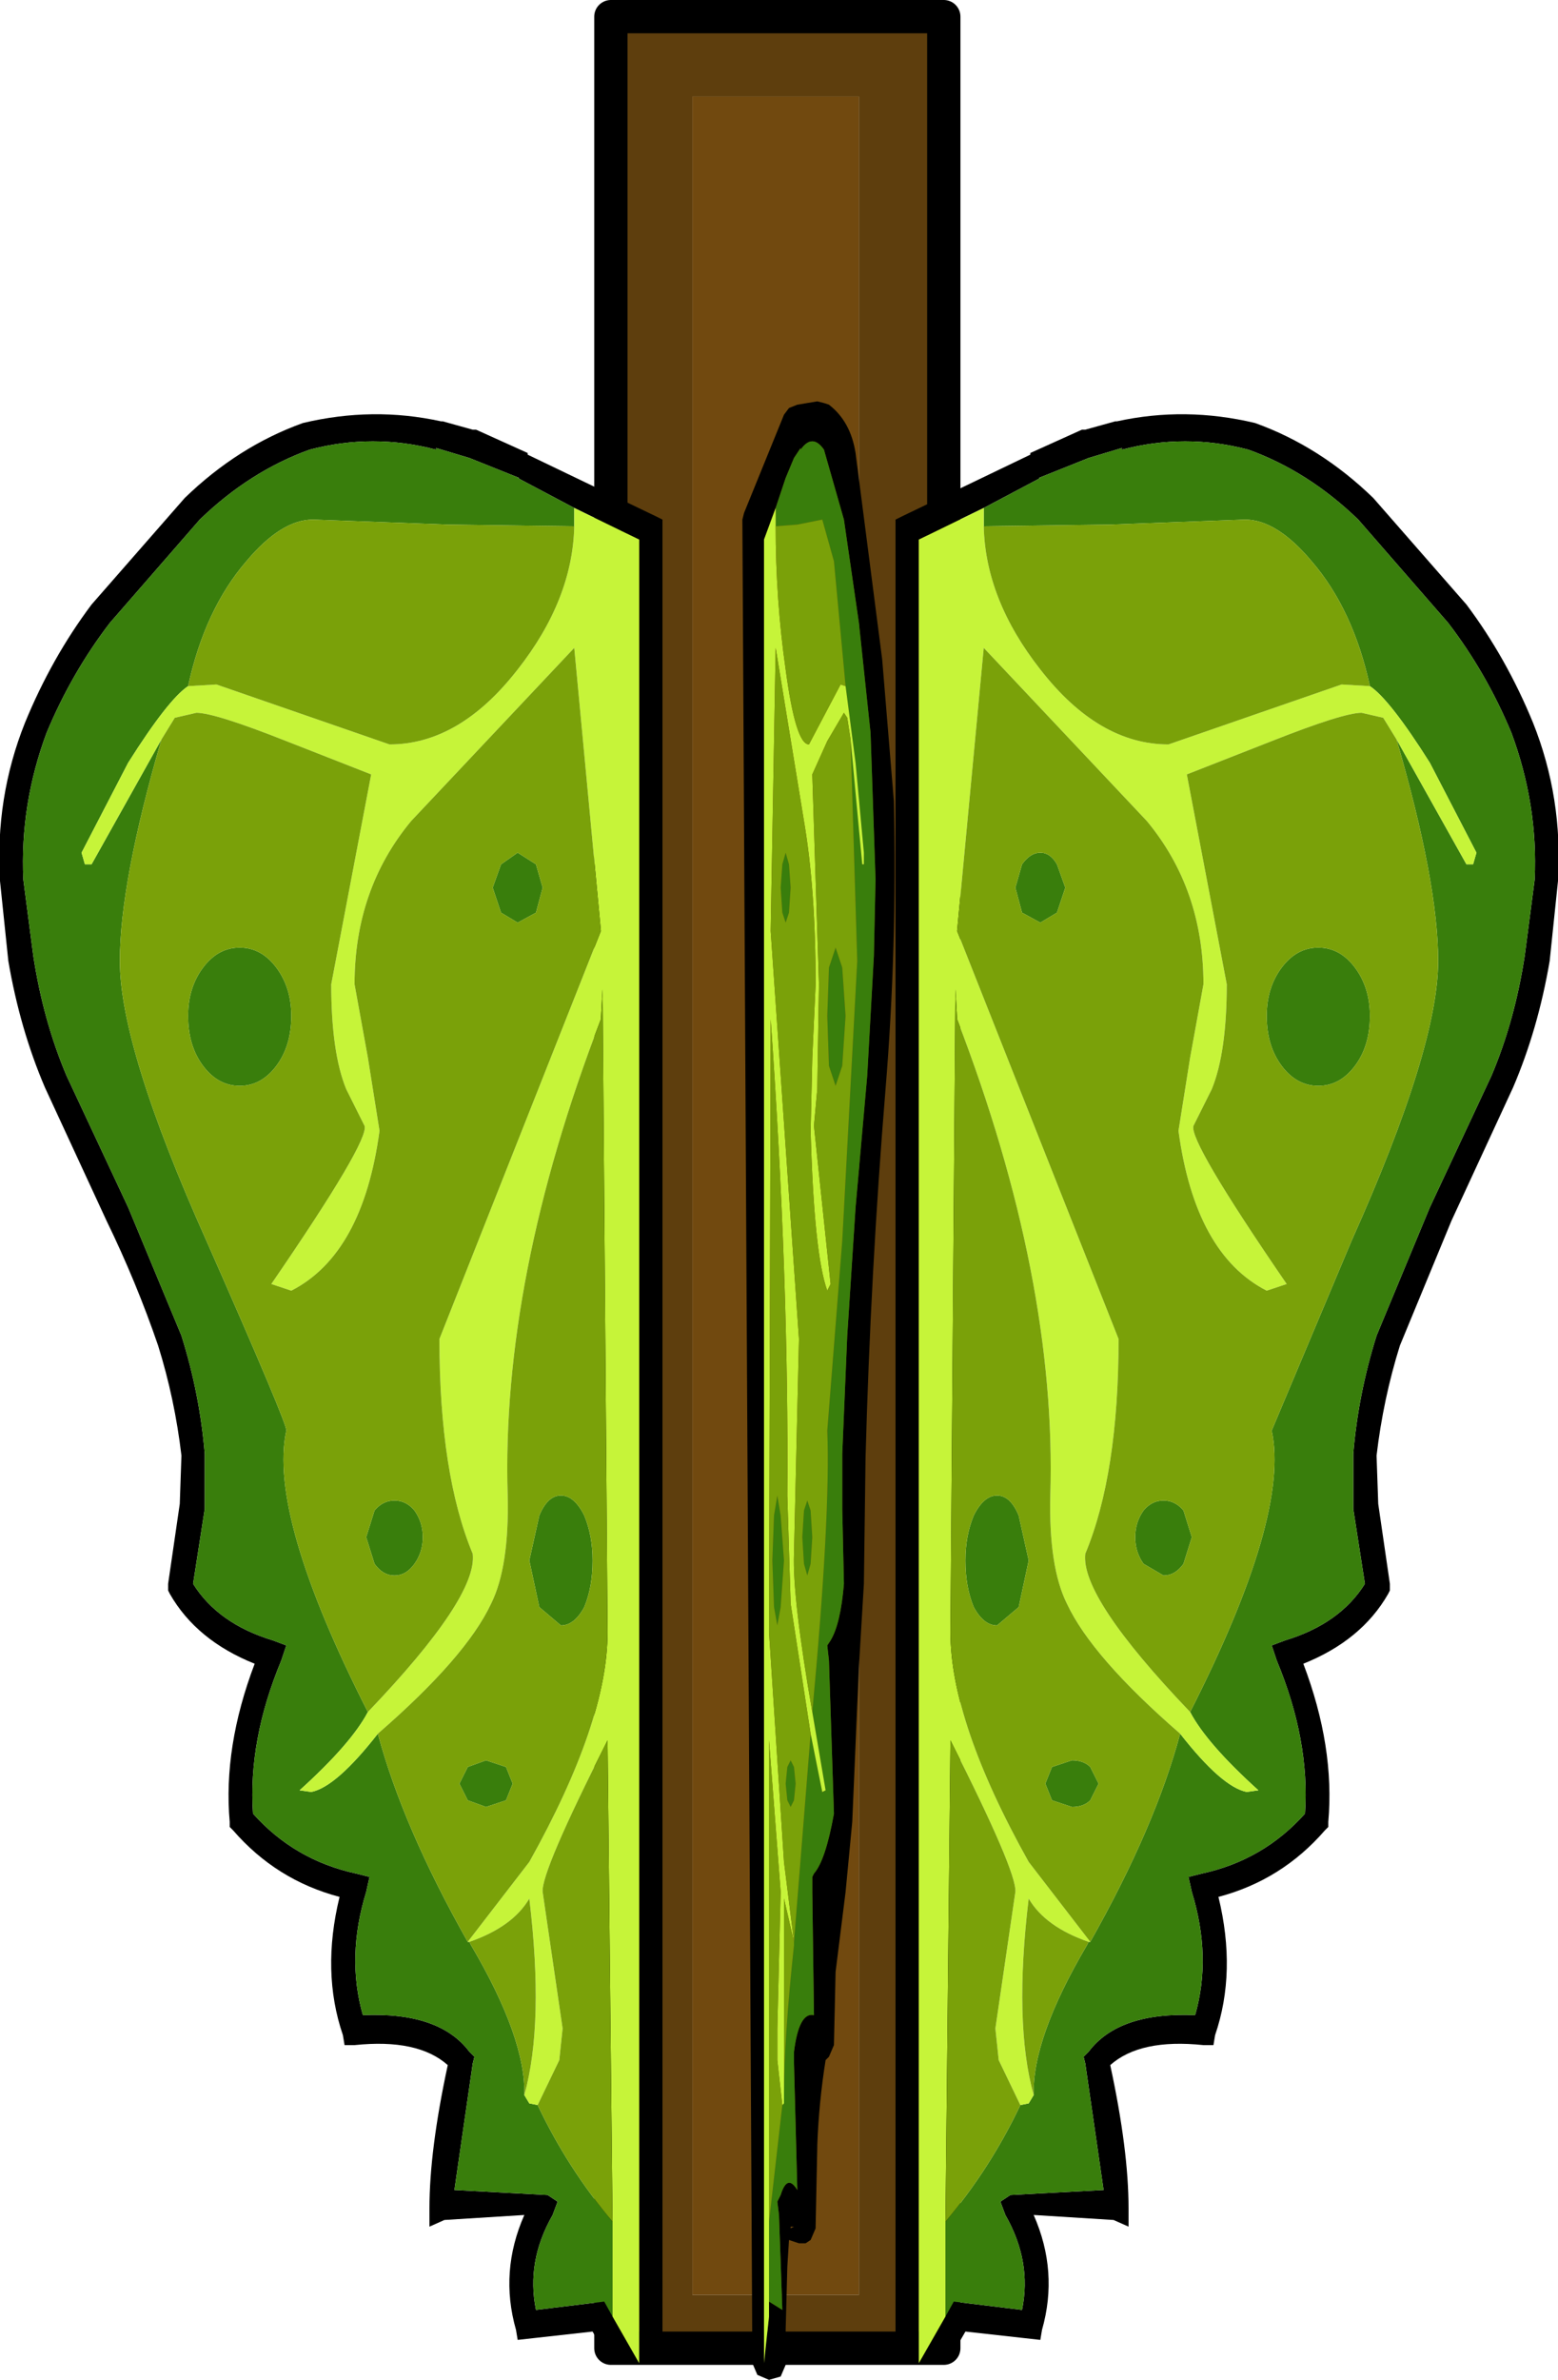
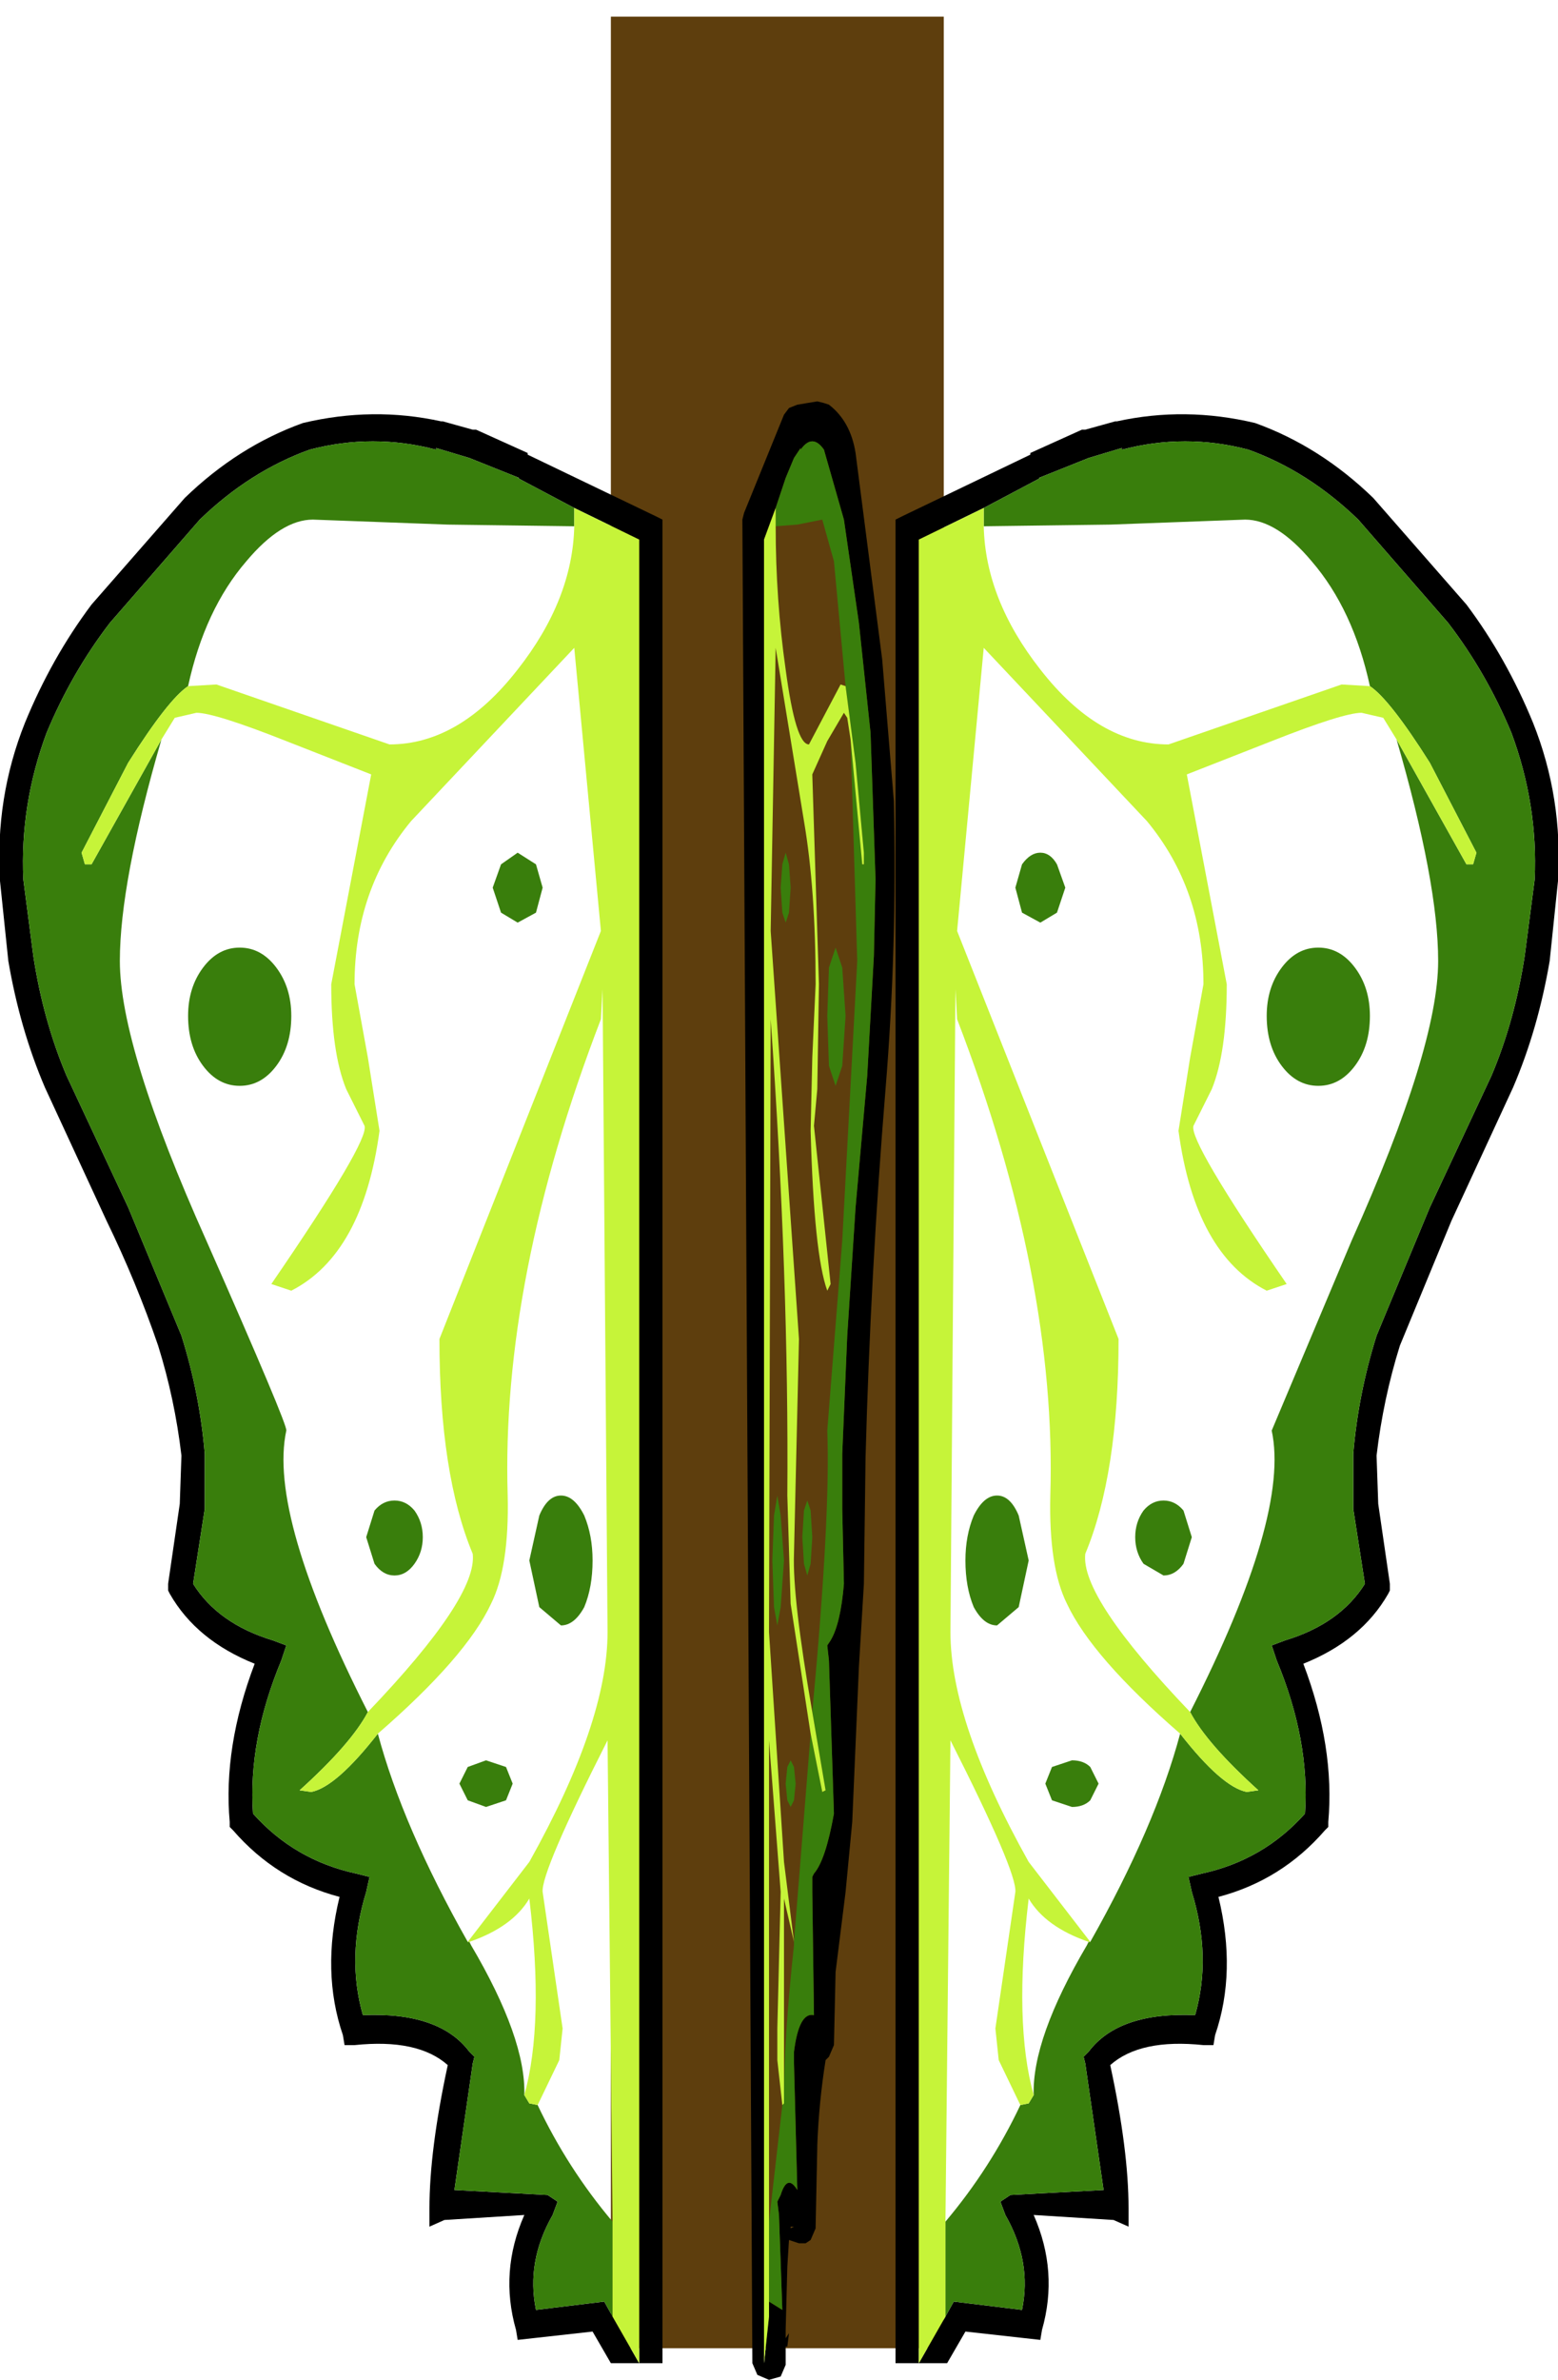
<svg xmlns="http://www.w3.org/2000/svg" xmlns:xlink="http://www.w3.org/1999/xlink" height="71.45px" width="46.8px">
  <g transform="matrix(1.0, 0.0, 0.0, 1.0, 23.35, 0.5)">
    <use height="71.45" transform="matrix(1.0, 0.0, 0.0, 1.0, -23.35, -0.5)" width="46.8" xlink:href="#shape0" />
  </g>
  <defs>
    <g id="shape0" transform="matrix(1.0, 0.0, 0.0, 1.0, 23.35, 0.5)">
      <path d="M2.45 68.4 L-2.55 68.4 -2.55 2.4 2.45 2.4 2.45 68.4" fill="#71490f" fill-rule="evenodd" stroke="none" />
-       <path d="M5.0 70.0 L-5.0 70.0 -5.0 0.0 5.0 0.0 5.0 70.0 M2.45 68.4 L2.45 2.4 -2.55 2.4 -2.55 68.4 2.45 68.4" fill="#5e3e0d" fill-rule="evenodd" stroke="none" />
-       <path d="M5.0 70.0 L-5.0 70.0 -5.0 0.0 5.0 0.0 5.0 70.0 Z" fill="none" stroke="#000000" stroke-linecap="round" stroke-linejoin="round" stroke-width="1.0" />
+       <path d="M5.0 70.0 L-5.0 70.0 -5.0 0.0 5.0 0.0 5.0 70.0 M2.45 68.4 " fill="#5e3e0d" fill-rule="evenodd" stroke="none" />
      <path d="M4.25 70.45 L3.55 70.45 3.55 15.1 3.75 15.0 7.6 13.15 7.6 13.1 9.15 12.4 9.25 12.4 10.15 12.15 10.2 12.15 Q12.25 11.7 14.35 12.2 16.3 12.9 17.9 14.45 L20.7 17.65 Q21.9 19.25 22.7 21.2 23.6 23.45 23.45 25.95 L23.2 28.35 Q22.85 30.4 22.1 32.15 L20.25 36.15 18.7 39.9 Q18.2 41.5 18.0 43.2 L18.05 44.65 18.4 47.05 18.4 47.25 18.35 47.35 Q17.55 48.75 15.8 49.45 16.75 51.95 16.55 54.2 L16.55 54.35 16.45 54.45 Q15.15 55.95 13.25 56.45 13.8 58.7 13.15 60.6 L13.1 60.9 12.8 60.9 Q10.9 60.7 10.0 61.5 10.55 64.05 10.55 65.8 L10.55 66.35 10.1 66.15 7.7 66.0 Q8.45 67.7 7.95 69.45 L7.9 69.75 5.65 69.5 5.1 70.45 4.25 70.45 5.05 69.05 5.3 68.6 7.35 68.85 Q7.65 67.4 6.85 66.0 L6.7 65.6 7.0 65.4 9.8 65.25 9.25 61.45 9.2 61.25 9.35 61.1 Q10.25 59.9 12.55 60.0 13.05 58.25 12.45 56.3 L12.35 55.85 12.75 55.75 Q14.6 55.35 15.85 53.95 16.0 51.75 15.0 49.35 L14.85 48.9 15.25 48.75 Q16.9 48.25 17.65 47.05 L17.3 44.8 17.3 43.15 Q17.45 41.35 18.0 39.6 L19.6 35.75 21.45 31.8 Q22.15 30.15 22.45 28.2 L22.75 25.9 Q22.85 23.65 22.05 21.5 21.3 19.7 20.15 18.2 L17.45 15.1 Q15.95 13.65 14.15 13.0 12.25 12.5 10.35 13.0 L10.35 12.95 9.35 13.25 7.85 13.85 7.9 13.85 6.2 14.75 4.25 15.7 4.25 70.45 M0.6 11.65 L1.2 11.55 1.4 11.6 1.55 11.65 Q2.2 12.15 2.35 13.1 L3.15 19.3 3.5 23.55 Q3.6 27.95 3.25 32.2 2.8 37.7 2.65 43.25 L2.6 47.05 2.45 49.55 2.25 54.2 2.05 56.3 1.75 58.7 1.7 60.9 1.55 61.25 1.45 61.35 Q1.25 62.6 1.2 63.9 L1.2 63.95 1.15 66.35 1.15 66.4 1.0 66.75 0.85 66.85 0.65 66.85 0.35 66.75 0.3 67.55 0.25 69.45 0.25 69.7 0.35 69.55 0.3 69.95 0.25 69.95 0.25 70.45 0.25 70.5 0.1 70.85 -0.25 70.95 -0.6 70.8 -0.75 70.45 -0.75 70.4 -1.05 15.1 -1.0 14.9 0.2 11.95 0.35 11.75 0.6 11.65 M-0.25 68.6 L0.15 68.85 0.05 66.0 0.0 65.6 0.1 65.4 Q0.3 64.75 0.6 65.25 L0.5 61.45 0.5 61.1 Q0.65 59.9 1.1 60.0 L1.05 56.3 1.05 55.85 1.1 55.75 Q1.45 55.35 1.7 53.95 L1.55 49.35 1.5 48.9 1.6 48.75 Q1.9 48.25 2.0 47.05 L1.95 44.8 1.95 43.15 2.1 39.6 2.35 35.75 2.7 31.8 2.9 28.2 2.95 25.9 2.8 21.5 2.45 18.2 2.0 15.1 1.4 13.0 Q1.05 12.5 0.7 13.0 L0.7 12.95 0.5 13.25 0.25 13.85 -0.05 14.75 -0.4 15.7 -0.4 70.45 -0.25 69.05 -0.25 68.6 M0.4 66.4 L0.5 66.35 0.4 66.35 0.4 66.4 M-10.05 12.15 L-9.15 12.4 -9.05 12.4 -7.5 13.1 -7.5 13.15 -3.65 15.0 -3.45 15.1 -3.45 70.45 -4.15 70.45 -5.0 70.45 -5.55 69.5 -7.8 69.75 -7.85 69.45 Q-8.35 67.7 -7.6 66.0 L-10.0 66.15 -10.45 66.35 -10.45 65.8 Q-10.45 64.05 -9.9 61.5 -10.8 60.7 -12.7 60.9 L-13.0 60.9 -13.05 60.6 Q-13.7 58.7 -13.15 56.45 -15.05 55.95 -16.35 54.45 L-16.45 54.35 -16.45 54.2 Q-16.65 51.95 -15.7 49.45 -17.45 48.75 -18.25 47.35 L-18.3 47.25 -18.3 47.05 -17.95 44.65 -17.9 43.2 Q-18.1 41.5 -18.6 39.9 -19.25 38.0 -20.15 36.15 L-22.0 32.15 Q-22.75 30.4 -23.1 28.35 L-23.35 25.95 Q-23.5 23.45 -22.6 21.2 -21.8 19.25 -20.6 17.65 L-17.8 14.45 Q-16.2 12.9 -14.25 12.2 -12.15 11.7 -10.1 12.15 L-10.05 12.15 M-6.1 14.75 L-7.8 13.85 -7.75 13.85 -9.25 13.25 -10.25 12.95 -10.25 13.0 Q-12.15 12.5 -14.05 13.0 -15.85 13.65 -17.35 15.1 L-20.05 18.2 Q-21.2 19.7 -21.95 21.5 -22.75 23.65 -22.65 25.9 L-22.35 28.2 Q-22.05 30.15 -21.35 31.8 L-19.5 35.75 -17.9 39.6 Q-17.35 41.35 -17.2 43.15 L-17.2 44.8 -17.55 47.05 Q-16.8 48.25 -15.15 48.75 L-14.75 48.9 -14.9 49.35 Q-15.9 51.75 -15.75 53.95 -14.5 55.35 -12.65 55.75 L-12.25 55.85 -12.35 56.3 Q-12.95 58.25 -12.45 60.0 -10.15 59.9 -9.25 61.1 L-9.1 61.25 -9.15 61.45 -9.7 65.25 -6.9 65.4 -6.6 65.6 -6.75 66.0 Q-7.55 67.4 -7.25 68.85 L-5.2 68.6 -4.95 69.05 -4.15 70.45 -4.15 15.7 -6.1 14.75" fill="#000000" fill-rule="evenodd" stroke="none" />
      <path d="M6.2 14.75 L7.9 13.85 7.85 13.85 9.35 13.25 10.35 12.95 10.35 13.0 Q12.25 12.5 14.15 13.0 15.95 13.65 17.45 15.1 L20.15 18.2 Q21.3 19.7 22.05 21.5 22.85 23.65 22.75 25.9 L22.45 28.2 Q22.15 30.15 21.45 31.8 L19.6 35.75 18.0 39.6 Q17.45 41.35 17.3 43.15 L17.3 44.8 17.65 47.05 Q16.9 48.25 15.25 48.75 L14.85 48.9 15.0 49.35 Q16.0 51.75 15.85 53.95 14.6 55.35 12.75 55.75 L12.35 55.85 12.45 56.3 Q13.05 58.25 12.55 60.0 10.25 59.9 9.35 61.1 L9.2 61.25 9.25 61.45 9.8 65.25 7.0 65.4 6.7 65.6 6.85 66.0 Q7.65 67.4 7.35 68.85 L5.3 68.6 5.05 69.05 5.05 66.2 Q6.4 64.6 7.3 62.7 L7.55 62.65 7.7 62.4 Q7.65 60.7 9.3 57.9 L9.35 57.8 9.4 57.8 Q11.35 54.35 12.1 51.55 13.35 53.15 14.1 53.3 L14.45 53.25 Q12.9 51.85 12.4 50.9 15.4 45.0 14.85 42.45 L17.25 36.75 Q19.85 30.95 19.85 28.35 19.85 26.0 18.6 21.7 L20.7 25.45 20.9 25.45 21.0 25.1 19.6 22.4 Q18.4 20.5 17.8 20.1 17.3 17.8 16.05 16.35 15.0 15.1 14.05 15.1 L10.0 15.25 6.2 15.3 6.2 14.75 M-0.05 14.75 L0.25 13.85 0.5 13.25 0.7 12.95 0.7 13.0 Q1.05 12.5 1.4 13.0 L2.0 15.1 2.45 18.2 2.8 21.5 2.95 25.9 2.9 28.2 2.7 31.8 2.35 35.75 2.1 39.6 1.95 43.15 1.95 44.8 2.0 47.05 Q1.9 48.25 1.6 48.75 L1.5 48.9 1.55 49.35 1.7 53.95 Q1.45 55.35 1.1 55.75 L1.05 55.85 1.05 56.3 1.1 60.0 Q0.65 59.9 0.5 61.1 L0.5 61.45 0.6 65.25 Q0.3 64.75 0.1 65.4 L0.0 65.6 0.05 66.0 0.15 68.85 -0.25 68.6 -0.25 66.2 0.15 62.7 0.2 62.65 0.2 62.4 Q0.2 60.7 0.5 57.9 L0.5 57.8 1.0 51.55 1.35 53.3 1.45 53.25 1.05 50.9 Q1.6 45.0 1.5 42.45 L1.95 36.75 2.4 28.35 2.2 21.7 2.55 25.45 2.6 25.45 2.6 25.1 2.35 22.4 2.05 20.1 1.7 16.35 1.35 15.1 0.6 15.25 -0.05 15.3 -0.05 14.75 M8.4 25.45 L8.65 26.15 8.4 26.9 7.9 27.2 7.35 26.9 7.15 26.15 7.35 25.45 Q7.6 25.1 7.9 25.1 8.2 25.1 8.4 25.45 M16.25 27.95 Q16.9 27.95 17.35 28.55 17.8 29.15 17.8 30.0 17.8 30.9 17.35 31.5 16.9 32.1 16.25 32.1 15.6 32.1 15.15 31.5 14.7 30.9 14.7 30.0 14.7 29.15 15.15 28.55 15.6 27.95 16.25 27.95 M1.0 44.85 L1.05 45.65 1.0 46.45 0.9 46.8 0.8 46.45 0.75 45.65 0.8 44.85 0.9 44.55 1.0 44.85 M0.1 45.0 L0.2 46.35 0.1 47.75 0.0 48.3 -0.1 47.75 -0.15 46.35 -0.1 45.0 0.0 44.4 0.1 45.0 M1.5 30.0 L1.55 28.55 1.75 27.95 1.95 28.55 2.05 30.0 1.95 31.5 1.75 32.1 1.55 31.5 1.5 30.0 M0.35 25.45 L0.4 26.15 0.35 26.9 0.25 27.2 0.15 26.9 0.1 26.15 0.15 25.45 0.25 25.1 0.35 25.45 M0.3 52.55 L0.4 52.35 0.5 52.55 0.55 53.05 0.5 53.55 0.4 53.75 0.3 53.55 0.25 53.05 0.3 52.55 M8.25 52.55 L8.85 52.35 Q9.2 52.35 9.4 52.55 L9.65 53.05 9.4 53.55 Q9.2 53.75 8.85 53.75 L8.25 53.55 8.05 53.05 8.25 52.55 M11.6 44.55 Q11.95 44.55 12.2 44.85 L12.45 45.65 12.2 46.45 Q11.95 46.8 11.6 46.8 L11.0 46.45 Q10.75 46.1 10.75 45.65 10.75 45.2 11.0 44.85 11.25 44.55 11.6 44.55 M6.6 44.4 Q7.0 44.4 7.25 45.0 L7.55 46.35 7.25 47.75 6.6 48.3 Q6.2 48.3 5.9 47.75 5.65 47.15 5.65 46.35 5.65 45.6 5.9 45.0 6.2 44.4 6.6 44.4 M-4.95 69.05 L-5.2 68.6 -7.25 68.85 Q-7.55 67.4 -6.75 66.0 L-6.6 65.6 -6.9 65.4 -9.7 65.25 -9.15 61.45 -9.1 61.25 -9.25 61.1 Q-10.15 59.9 -12.45 60.0 -12.95 58.25 -12.35 56.3 L-12.25 55.85 -12.65 55.75 Q-14.5 55.35 -15.75 53.95 -15.9 51.75 -14.9 49.35 L-14.75 48.9 -15.15 48.75 Q-16.8 48.25 -17.55 47.05 L-17.2 44.8 -17.2 43.15 Q-17.35 41.35 -17.9 39.6 L-19.5 35.75 -21.35 31.8 Q-22.05 30.15 -22.35 28.2 L-22.65 25.9 Q-22.75 23.65 -21.95 21.5 -21.2 19.7 -20.05 18.2 L-17.35 15.1 Q-15.85 13.65 -14.05 13.0 -12.15 12.5 -10.25 13.0 L-10.25 12.95 -9.25 13.25 -7.75 13.85 -7.8 13.85 -6.1 14.75 -6.1 15.3 -9.9 15.25 -13.95 15.1 Q-14.9 15.1 -15.95 16.35 -17.2 17.8 -17.7 20.1 -18.3 20.5 -19.5 22.4 L-20.9 25.1 -20.8 25.45 -20.6 25.45 -18.5 21.7 Q-19.75 26.0 -19.75 28.35 -19.75 30.95 -17.15 36.75 -14.7 42.3 -14.75 42.45 -15.3 45.0 -12.3 50.9 -12.8 51.85 -14.35 53.25 L-14.0 53.3 Q-13.25 53.15 -12.0 51.55 -11.25 54.35 -9.3 57.8 L-9.25 57.8 -9.2 57.9 Q-7.55 60.7 -7.6 62.4 L-7.45 62.65 -7.2 62.7 Q-6.3 64.6 -4.95 66.2 L-4.95 69.05 M-7.25 26.9 L-7.8 27.2 -8.3 26.9 -8.55 26.15 -8.3 25.45 -7.8 25.1 -7.25 25.45 -7.05 26.15 -7.25 26.9 M-14.6 30.0 Q-14.6 30.9 -15.05 31.5 -15.5 32.1 -16.15 32.1 -16.8 32.1 -17.25 31.5 -17.7 30.9 -17.7 30.0 -17.7 29.15 -17.25 28.55 -16.8 27.95 -16.15 27.95 -15.5 27.95 -15.05 28.55 -14.6 29.15 -14.6 30.0 M-11.5 44.55 Q-11.15 44.55 -10.9 44.85 -10.65 45.2 -10.65 45.65 -10.65 46.1 -10.9 46.45 -11.15 46.8 -11.5 46.8 -11.85 46.8 -12.1 46.45 L-12.35 45.65 -12.1 44.85 Q-11.85 44.55 -11.5 44.55 M-6.5 44.4 Q-6.1 44.4 -5.8 45.0 -5.55 45.6 -5.55 46.35 -5.55 47.15 -5.8 47.75 -6.1 48.3 -6.5 48.3 L-7.15 47.75 -7.45 46.35 -7.15 45.0 Q-6.9 44.4 -6.5 44.4 M-8.15 52.55 L-7.95 53.05 -8.15 53.55 -8.75 53.75 -9.3 53.55 -9.55 53.05 -9.3 52.55 -8.75 52.35 -8.15 52.55" fill="#397e0c" fill-rule="evenodd" stroke="none" />
      <path d="M4.25 70.45 L4.25 15.7 6.2 14.75 6.2 15.3 Q6.25 17.5 7.9 19.6 9.65 21.85 11.75 21.85 L16.95 20.05 17.8 20.1 Q18.4 20.5 19.6 22.4 L21.0 25.1 20.9 25.45 20.7 25.45 18.6 21.7 18.2 21.05 17.55 20.9 Q17.0 20.9 14.85 21.75 L12.3 22.75 13.5 29.05 Q13.5 31.1 13.05 32.2 L12.5 33.3 Q12.35 33.75 15.3 38.05 L14.7 38.25 Q12.55 37.15 12.05 33.45 L12.4 31.25 12.8 29.05 Q12.8 26.2 11.1 24.15 L6.2 18.95 5.4 27.45 10.25 39.7 Q10.25 43.75 9.25 46.15 9.1 47.45 12.4 50.9 12.9 51.85 14.45 53.25 L14.1 53.3 Q13.35 53.15 12.1 51.55 9.45 49.25 8.7 47.65 8.15 46.55 8.2 44.4 8.4 37.9 5.4 30.1 L5.35 29.2 5.2 48.5 Q5.2 51.2 7.55 55.4 L9.4 57.8 9.35 57.8 Q8.05 57.35 7.55 56.5 7.1 60.25 7.7 62.4 L7.55 62.65 7.3 62.7 6.65 61.35 6.55 60.4 7.15 56.3 Q7.2 55.7 5.2 51.75 L5.05 66.2 5.05 69.05 4.25 70.45 M-0.25 68.6 L-0.25 69.05 -0.4 70.45 -0.4 15.7 -0.05 14.75 -0.05 15.3 Q-0.05 17.5 0.25 19.6 0.55 21.85 0.95 21.85 L1.9 20.05 2.05 20.1 2.35 22.4 2.6 25.1 2.6 25.45 2.55 25.45 2.2 21.7 2.1 21.05 2.0 20.9 1.5 21.75 1.05 22.75 1.25 29.05 1.2 32.2 1.1 33.3 1.6 38.05 1.5 38.25 Q1.1 37.15 1.0 33.45 L1.05 31.25 1.15 29.05 Q1.15 26.2 0.8 24.15 L-0.05 18.95 -0.2 27.45 0.65 39.7 0.5 46.15 Q0.45 47.45 1.05 50.9 L1.45 53.25 1.35 53.3 1.0 51.55 0.4 47.65 0.3 44.4 Q0.35 37.9 -0.2 30.1 L-0.25 48.5 0.2 55.4 0.5 57.8 0.2 56.5 0.2 62.4 0.2 62.65 0.15 62.7 0.0 61.35 0.0 60.4 0.1 56.3 -0.25 51.75 -0.25 66.2 -0.25 68.6 M-4.95 69.05 L-4.95 66.2 -5.1 51.75 Q-7.1 55.7 -7.05 56.3 L-6.45 60.4 -6.55 61.35 -7.2 62.7 -7.45 62.65 -7.6 62.4 Q-7.0 60.25 -7.45 56.5 -7.95 57.35 -9.25 57.8 L-9.3 57.8 -7.45 55.4 Q-5.1 51.2 -5.1 48.5 L-5.25 29.2 -5.3 30.1 Q-8.3 37.9 -8.1 44.4 -8.05 46.55 -8.6 47.65 -9.35 49.25 -12.0 51.55 -13.25 53.15 -14.0 53.3 L-14.35 53.25 Q-12.8 51.85 -12.3 50.9 -9.0 47.45 -9.15 46.15 -10.15 43.75 -10.15 39.7 L-5.3 27.45 -6.1 18.95 -11.0 24.15 Q-12.7 26.2 -12.7 29.05 L-12.3 31.25 -11.95 33.45 Q-12.45 37.15 -14.6 38.25 L-15.2 38.05 Q-12.25 33.75 -12.4 33.3 L-12.95 32.2 Q-13.4 31.1 -13.4 29.05 L-12.2 22.75 -14.75 21.75 Q-16.9 20.9 -17.45 20.9 L-18.1 21.05 -18.5 21.7 -20.6 25.45 -20.8 25.45 -20.9 25.1 -19.5 22.4 Q-18.3 20.5 -17.7 20.1 L-16.85 20.05 -11.65 21.85 Q-9.55 21.85 -7.8 19.6 -6.15 17.5 -6.1 15.3 L-6.1 14.75 -4.15 15.7 -4.15 70.45 -4.95 69.05" fill="#c6f439" fill-rule="evenodd" stroke="none" />
-       <path d="M6.2 15.3 L10.0 15.25 14.05 15.1 Q15.0 15.1 16.05 16.35 17.3 17.8 17.8 20.1 L16.95 20.05 11.75 21.85 Q9.65 21.85 7.9 19.6 6.25 17.5 6.2 15.3 M18.6 21.7 Q19.85 26.0 19.85 28.35 19.85 30.95 17.25 36.75 L14.85 42.45 Q15.4 45.0 12.4 50.9 9.1 47.45 9.25 46.15 10.25 43.75 10.25 39.7 L5.4 27.45 6.2 18.95 11.1 24.15 Q12.8 26.2 12.8 29.05 L12.4 31.25 12.05 33.45 Q12.55 37.15 14.7 38.25 L15.3 38.05 Q12.35 33.75 12.5 33.3 L13.05 32.2 Q13.5 31.1 13.5 29.05 L12.3 22.75 14.85 21.75 Q17.0 20.9 17.55 20.9 L18.2 21.05 18.6 21.7 M12.1 51.55 Q11.35 54.35 9.4 57.8 L7.55 55.4 Q5.2 51.2 5.2 48.5 L5.35 29.2 5.4 30.1 Q8.4 37.9 8.2 44.4 8.15 46.55 8.7 47.65 9.45 49.25 12.1 51.55 M9.35 57.8 L9.3 57.9 Q7.65 60.7 7.7 62.4 7.1 60.25 7.55 56.5 8.05 57.35 9.35 57.8 M7.3 62.7 Q6.4 64.6 5.05 66.2 L5.2 51.75 Q7.2 55.7 7.15 56.3 L6.55 60.4 6.65 61.35 7.3 62.7 M-0.05 15.3 L0.6 15.25 1.35 15.1 1.7 16.35 2.05 20.1 1.9 20.05 0.95 21.85 Q0.55 21.85 0.25 19.6 -0.05 17.5 -0.05 15.3 M2.2 21.7 L2.4 28.35 1.95 36.75 1.5 42.45 Q1.6 45.0 1.05 50.9 0.45 47.45 0.5 46.15 L0.65 39.7 -0.2 27.45 -0.05 18.95 0.8 24.15 Q1.15 26.2 1.15 29.05 L1.05 31.25 1.0 33.45 Q1.1 37.15 1.5 38.25 L1.6 38.05 1.1 33.3 1.2 32.2 1.25 29.05 1.05 22.75 1.5 21.75 2.0 20.9 2.1 21.05 2.2 21.7 M1.0 51.55 L0.5 57.8 0.5 57.9 Q0.2 60.7 0.2 62.4 L0.2 56.5 0.5 57.8 0.2 55.4 -0.25 48.5 -0.2 30.1 Q0.35 37.9 0.3 44.4 L0.4 47.65 1.0 51.55 M0.15 62.7 L-0.25 66.2 -0.25 51.75 0.1 56.3 0.0 60.4 0.0 61.35 0.15 62.7 M16.25 27.95 Q15.6 27.95 15.15 28.55 14.7 29.15 14.7 30.0 14.7 30.9 15.15 31.5 15.6 32.1 16.25 32.1 16.9 32.1 17.35 31.5 17.8 30.9 17.8 30.0 17.8 29.15 17.35 28.55 16.9 27.95 16.25 27.95 M8.4 25.45 Q8.2 25.1 7.9 25.1 7.6 25.1 7.35 25.45 L7.15 26.15 7.35 26.9 7.9 27.2 8.4 26.9 8.65 26.15 8.4 25.45 M0.35 25.45 L0.25 25.1 0.15 25.45 0.1 26.15 0.15 26.9 0.25 27.2 0.35 26.9 0.4 26.15 0.35 25.45 M1.5 30.0 L1.55 31.5 1.75 32.1 1.95 31.5 2.05 30.0 1.95 28.55 1.75 27.95 1.55 28.55 1.5 30.0 M0.1 45.0 L0.0 44.4 -0.1 45.0 -0.15 46.35 -0.1 47.75 0.0 48.3 0.1 47.75 0.2 46.35 0.1 45.0 M1.0 44.85 L0.9 44.55 0.8 44.85 0.75 45.65 0.8 46.45 0.9 46.8 1.0 46.45 1.05 45.65 1.0 44.85 M6.6 44.4 Q6.2 44.4 5.9 45.0 5.65 45.6 5.65 46.35 5.65 47.15 5.9 47.75 6.2 48.3 6.6 48.3 L7.25 47.75 7.55 46.35 7.25 45.0 Q7.0 44.4 6.6 44.4 M11.6 44.55 Q11.25 44.55 11.0 44.85 10.75 45.2 10.75 45.65 10.75 46.1 11.0 46.45 L11.6 46.8 Q11.95 46.8 12.2 46.45 L12.45 45.65 12.2 44.85 Q11.95 44.55 11.6 44.55 M8.25 52.55 L8.05 53.05 8.25 53.55 8.85 53.75 Q9.2 53.75 9.4 53.55 L9.65 53.05 9.4 52.55 Q9.2 52.35 8.85 52.35 L8.25 52.55 M0.3 52.55 L0.25 53.05 0.3 53.55 0.4 53.75 0.5 53.55 0.55 53.05 0.5 52.55 0.4 52.35 0.3 52.55 M-4.95 66.2 Q-6.3 64.6 -7.2 62.7 L-6.55 61.35 -6.45 60.4 -7.05 56.3 Q-7.1 55.7 -5.1 51.75 L-4.95 66.2 M-7.6 62.4 Q-7.55 60.7 -9.2 57.9 L-9.25 57.8 Q-7.95 57.35 -7.45 56.5 -7.0 60.25 -7.6 62.4 M-9.3 57.8 Q-11.25 54.35 -12.0 51.55 -9.35 49.25 -8.6 47.65 -8.05 46.55 -8.1 44.4 -8.3 37.9 -5.3 30.1 L-5.25 29.2 -5.1 48.5 Q-5.1 51.2 -7.45 55.4 L-9.3 57.8 M-12.3 50.9 Q-15.3 45.0 -14.75 42.45 -14.7 42.3 -17.15 36.75 -19.75 30.95 -19.75 28.35 -19.75 26.0 -18.5 21.7 L-18.1 21.05 -17.45 20.9 Q-16.9 20.9 -14.75 21.75 L-12.2 22.75 -13.4 29.05 Q-13.4 31.1 -12.95 32.2 L-12.4 33.3 Q-12.25 33.75 -15.2 38.05 L-14.6 38.25 Q-12.45 37.15 -11.95 33.45 L-12.3 31.25 -12.7 29.05 Q-12.7 26.2 -11.0 24.15 L-6.1 18.95 -5.3 27.45 -10.15 39.7 Q-10.15 43.75 -9.15 46.15 -9.0 47.45 -12.3 50.9 M-17.7 20.1 Q-17.2 17.8 -15.95 16.35 -14.9 15.1 -13.95 15.1 L-9.9 15.25 -6.1 15.3 Q-6.15 17.5 -7.8 19.6 -9.55 21.85 -11.65 21.85 L-16.85 20.05 -17.7 20.1 M-7.25 26.9 L-7.05 26.15 -7.25 25.45 -7.8 25.1 -8.3 25.45 -8.55 26.15 -8.3 26.9 -7.8 27.2 -7.25 26.9 M-8.15 52.55 L-8.75 52.35 -9.3 52.55 -9.55 53.05 -9.3 53.55 -8.75 53.75 -8.15 53.55 -7.95 53.05 -8.15 52.55 M-6.5 44.4 Q-6.9 44.4 -7.15 45.0 L-7.45 46.35 -7.15 47.75 -6.5 48.3 Q-6.1 48.3 -5.8 47.75 -5.55 47.15 -5.55 46.35 -5.55 45.6 -5.8 45.0 -6.1 44.4 -6.5 44.4 M-11.5 44.55 Q-11.85 44.55 -12.1 44.85 L-12.35 45.65 -12.1 46.45 Q-11.85 46.8 -11.5 46.8 -11.15 46.8 -10.9 46.45 -10.65 46.1 -10.65 45.65 -10.65 45.2 -10.9 44.85 -11.15 44.55 -11.5 44.55 M-14.6 30.0 Q-14.6 29.15 -15.05 28.55 -15.5 27.95 -16.15 27.95 -16.8 27.95 -17.25 28.55 -17.7 29.15 -17.7 30.0 -17.7 30.9 -17.25 31.5 -16.8 32.1 -16.15 32.1 -15.5 32.1 -15.05 31.5 -14.6 30.9 -14.6 30.0" fill="#7aa109" fill-rule="evenodd" stroke="none" />
    </g>
  </defs>
</svg>